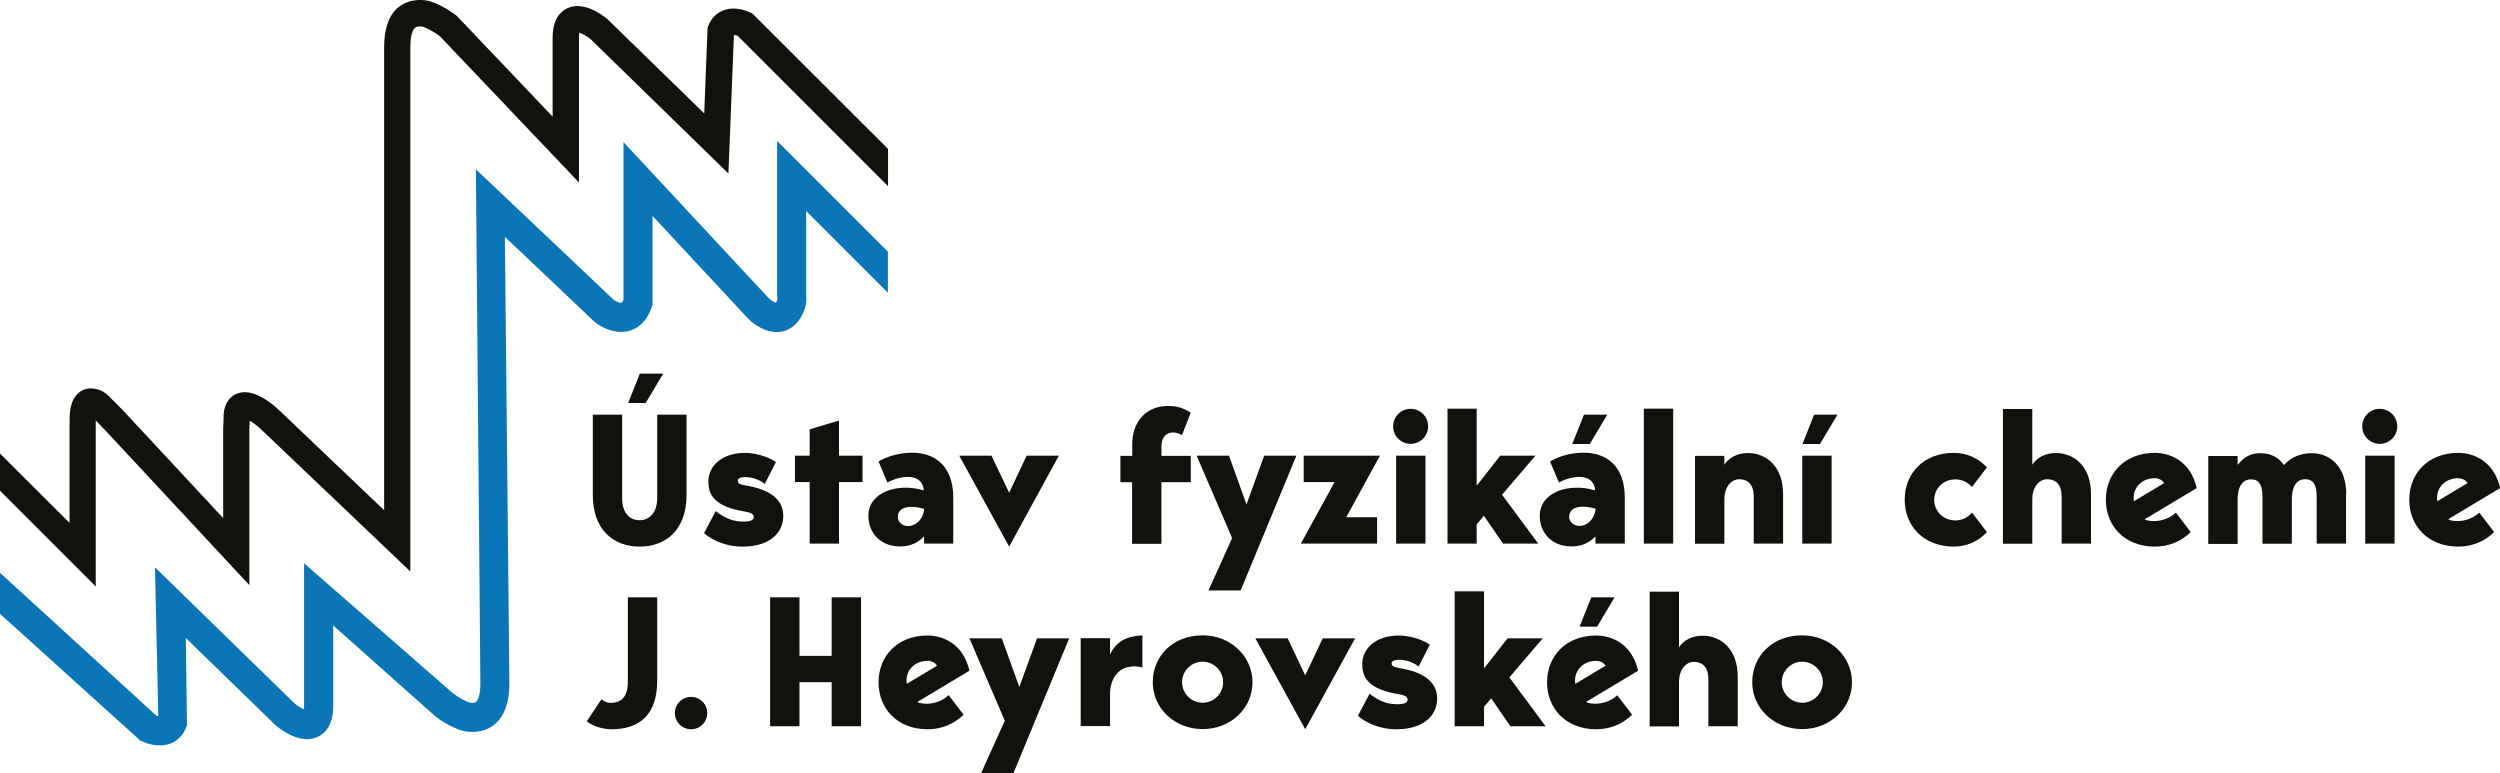
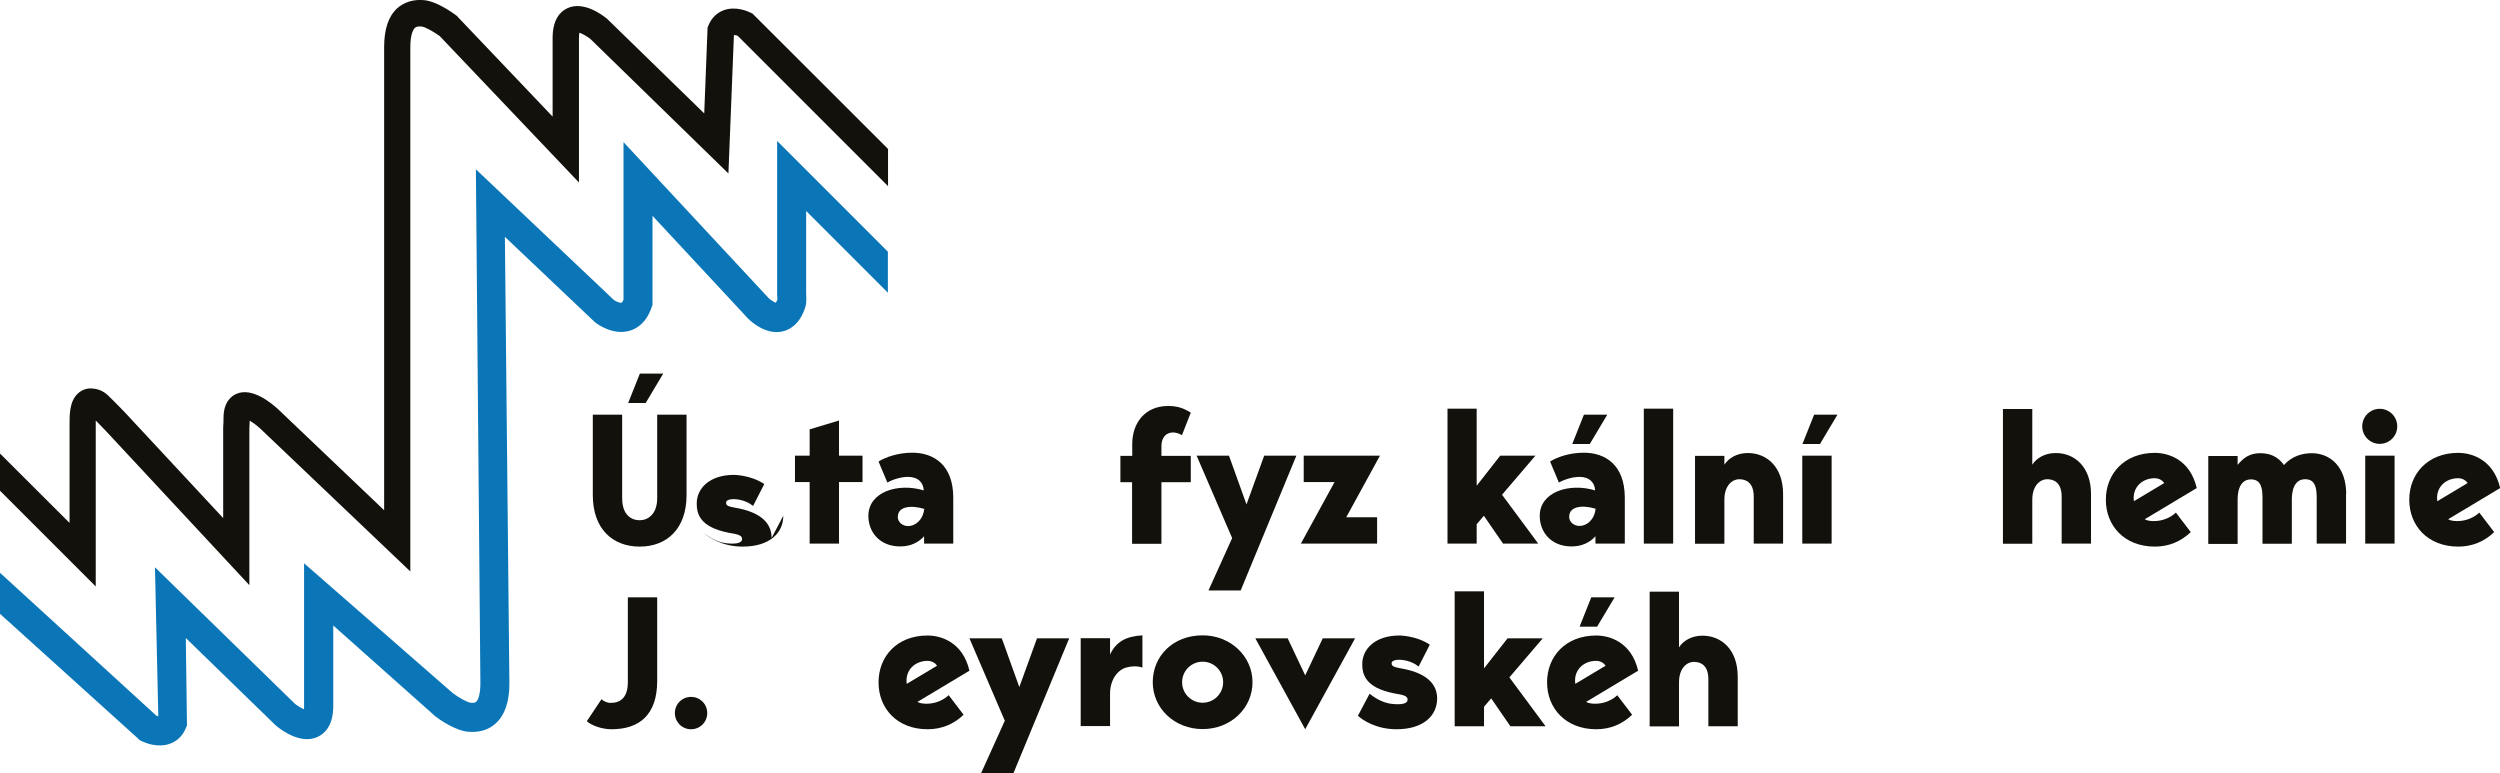
<svg xmlns="http://www.w3.org/2000/svg" id="Layer_2" width="149.88" height="46.35" viewBox="0 0 149.88 46.35">
  <defs>
    <style>.cls-1{fill:none;}.cls-2{fill:#13110c;}.cls-3{fill:#0a76b8;}.cls-4{clip-path:url(#clippath);}</style>
    <clipPath id="clippath">
      <rect class="cls-1" width="149.88" height="46.35" />
    </clipPath>
  </defs>
  <g class="cls-4">
    <path class="cls-2" d="M45.12.82l-.12-.06c-.14-.07-.9-.42-1.63-.14-.41.16-.72.47-.9.91l-.05.13-.2,5.14-5.77-5.62-.05-.05c-.32-.26-1.44-1.09-2.4-.63-.4.19-.87.65-.87,1.78v4.71l-5.68-5.97-.04-.05-.05-.04c-.19-.14-1.14-.84-1.93-.92-.63-.06-1.19.11-1.61.48-.53.48-.79,1.26-.79,2.33v27.77l-6.34-6.04c-.45-.42-1.59-1.34-2.51-.94-.29.12-.77.47-.78,1.42v.05c0,.11,0,.28-.02.55v5.43l-5.86-6.3s-.49-.52-1.05-1.06c-.14-.14-.46-.38-.94-.41-.33-.03-.64.09-.87.31-.51.48-.49,1.32-.49,1.88,0,.07,0,.13,0,.19v5.68L0,27.19v2.23l5.74,5.74v-9.48c0-.06,0-.14,0-.22,0-.06,0-.15,0-.25.35.36.62.64.62.64l8.59,9.23v-9.39c.01-.2.01-.35.02-.47.2.12.45.3.64.48l8.99,8.56V2.82c0-.84.21-1.1.28-1.15.03-.03.12-.11.39-.08.22.02.73.31,1.09.57l8.35,8.78V2.28c0-.15.01-.25.03-.32.17.06.44.21.65.37l8.28,8.07.33-8.3c.06,0,.14.02.22.04l9.02,9.02v-2.23L45.12.82Z" />
    <path class="cls-3" d="M53.23,17.54v-2.45l-6.64-6.64v9.24c.01.07.02.18.02.25-.04.11-.07.17-.1.21-.11-.04-.3-.16-.42-.27l-8.71-9.36v9.45c-.06.15-.12.18-.12.18-.07.02-.29-.05-.45-.16l-8.28-7.84.27,30.82c0,.64-.13.99-.25,1.1-.06.06-.17.08-.33.06-.21-.02-.74-.32-1.08-.58l-8.91-7.78v8.54c0,.08,0,.15-.01.21-.16-.07-.37-.19-.53-.32l-8.4-8.19.2,8.93s-.07-.01-.1-.02L0,34.34v2.46l8.28,7.48.1.1.13.06c.15.07.93.43,1.7.14.43-.16.76-.49.94-.95l.06-.14-.07-5.24,5.38,5.23.06.05c.33.27,1.48,1.12,2.48.64.42-.2.92-.68.92-1.85v-4.82l6.08,5.41.03.03c.26.2,1.18.85,1.97.93.09,0,.18.01.26.01.55,0,1.03-.17,1.4-.51.54-.49.82-1.29.82-2.38l-.27-26.79,5.39,5.11.08.06c.1.08,1.05.76,2.04.45.42-.13.98-.48,1.29-1.41l.05-.13v-5.34l5.72,6.15.02.02c.17.17,1.08,1.01,2.1.75.43-.11,1.02-.46,1.33-1.48.02-.08.08-.28.04-.8v-4.93l4.9,4.9Z" />
    <path class="cls-2" d="M41.16,24.86v4.83c0,2-1.17,3.08-2.81,3.08s-2.81-1.08-2.81-3.08v-4.83h1.76v5.01c0,.98.53,1.32,1.05,1.32.48,0,1.05-.35,1.05-1.32v-5.01h1.76ZM38.35,22.4h1.41l-1.05,1.76h-1.05l.7-1.76Z" />
-     <path class="cls-2" d="M46.96,30.92c0,1.02-.8,1.85-2.44,1.85-1.21,0-2.04-.55-2.31-.81l.7-1.32c.53.43,1.02.58,1.35.61.63.07.93-.04.93-.25,0-.25-.3-.29-.8-.38-1.75-.34-1.92-1.15-1.92-1.76,0-.89.76-1.71,2.23-1.71,0,0,1,0,1.82.55l-.67,1.31c-.24-.19-.59-.36-1.03-.4-.37-.03-.59.06-.59.2,0,.18.11.23.55.31,1.24.21,2.18.74,2.18,1.81" />
+     <path class="cls-2" d="M46.96,30.92c0,1.02-.8,1.85-2.44,1.85-1.21,0-2.04-.55-2.31-.81c.53.43,1.02.58,1.35.61.63.07.93-.04.93-.25,0-.25-.3-.29-.8-.38-1.75-.34-1.92-1.15-1.92-1.76,0-.89.76-1.71,2.23-1.71,0,0,1,0,1.82.55l-.67,1.31c-.24-.19-.59-.36-1.03-.4-.37-.03-.59.06-.59.2,0,.18.11.23.55.31,1.24.21,2.18.74,2.18,1.81" />
    <polygon class="cls-2" points="48.54 28.9 47.66 28.9 47.66 27.32 48.54 27.32 48.54 25.74 50.3 25.21 50.3 27.32 51.71 27.32 51.71 28.9 50.3 28.9 50.3 32.59 48.54 32.59 48.54 28.9" />
    <path class="cls-2" d="M55.4,32.59v-.44c-.33.37-.81.61-1.43.61-1.23,0-1.91-.86-1.91-1.83,0-1.44,1.77-2,3.32-1.53-.02-.46-.33-.81-.95-.81-.42,0-.92.16-1.23.34l-.53-1.26c.41-.26,1.17-.53,2.02-.53,1.29,0,2.46.73,2.46,2.7v2.75h-1.76ZM53.82,30.97c0,.34.29.57.63.57.39,0,.88-.33.96-1.03-.83-.25-1.58-.13-1.58.46" />
-     <polygon class="cls-2" points="59.44 27.32 60.5 29.54 61.55 27.32 63.48 27.32 60.5 32.77 57.51 27.32 59.44 27.32" />
    <path class="cls-2" d="M67.88,27.32v-.7c0-1.27.77-2.28,2.15-2.28.59,0,.94.14,1.36.4l-.53,1.35c-.56-.34-1.23-.16-1.23.67v.57h1.76v1.58h-1.76v3.69h-1.76v-3.69h-.7v-1.58h.7Z" />
    <polygon class="cls-2" points="77.72 27.32 74.38 35.4 72.45 35.4 73.87 32.26 71.74 27.32 73.68 27.32 74.73 30.24 75.79 27.32 77.72 27.32" />
    <polygon class="cls-2" points="77.99 32.59 80.01 28.9 78.16 28.9 78.16 27.32 82.73 27.32 80.71 31.01 82.56 31.01 82.56 32.59 77.99 32.59" />
-     <path class="cls-2" d="M83.52,25.56c0-.58.47-1.05,1.05-1.05s1.05.47,1.05,1.05-.47,1.05-1.05,1.05-1.05-.47-1.05-1.05M83.7,27.32h1.76v5.27h-1.76v-5.27Z" />
    <polygon class="cls-2" points="90.11 32.59 88.96 30.92 88.53 31.43 88.53 32.59 86.78 32.59 86.78 24.5 88.53 24.5 88.53 29.12 89.94 27.32 92.05 27.32 90.05 29.66 92.22 32.59 90.11 32.59" />
    <path class="cls-2" d="M95.65,32.59v-.44c-.33.37-.81.61-1.43.61-1.23,0-1.91-.86-1.91-1.83,0-1.44,1.77-2,3.32-1.53-.02-.46-.33-.81-.94-.81-.42,0-.92.16-1.23.34l-.53-1.26c.41-.26,1.16-.53,2.02-.53,1.29,0,2.46.73,2.46,2.7v2.75h-1.76ZM94.07,30.96c0,.34.29.57.63.57.4,0,.88-.33.96-1.03-.82-.25-1.58-.13-1.58.46M94.95,24.86h1.41l-1.05,1.76h-1.05l.7-1.76Z" />
    <rect class="cls-2" x="98.55" y="24.5" width="1.76" height="8.09" />
    <path class="cls-2" d="M106.9,29.6v2.99h-1.76v-2.81c0-.88-.49-1.05-.88-1.05-.36,0-.88.33-.88,1.23v2.64h-1.76v-5.27h1.76v.53c.26-.41.77-.7,1.41-.7,1.11,0,2.11.81,2.11,2.46" />
    <path class="cls-2" d="M108.75,24.86h1.41l-1.05,1.76h-1.05l.7-1.76ZM108.05,27.32h1.76v5.27h-1.76v-5.27Z" />
-     <path class="cls-2" d="M118.22,30.72l.9,1.18c-.52.56-1.22.87-1.98.87-1.83,0-2.95-1.25-2.95-2.81s1.11-2.81,2.95-2.81c.76,0,1.46.31,1.98.87l-.9,1.18c-.24-.29-.59-.46-.99-.46-.73,0-1.27.55-1.27,1.23s.55,1.23,1.27,1.23c.4,0,.75-.18.99-.46" />
    <path class="cls-2" d="M125.36,29.6v2.99h-1.76v-2.81c0-.88-.49-1.05-.88-1.05-.36,0-.88.33-.88,1.23v2.64h-1.76v-8.08h1.76v3.34c.26-.41.77-.7,1.41-.7,1.11,0,2.11.81,2.11,2.46" />
    <path class="cls-2" d="M130.44,30.72l.9,1.18c-.58.56-1.31.87-2.15.87-1.83,0-2.94-1.25-2.94-2.81s1.11-2.81,2.94-2.81c.76,0,2.1.36,2.51,2.11l-3.12,1.87c.13.08.34.11.55.11.53,0,1-.21,1.32-.51M127.93,30.05l1.82-1.09c-.09-.14-.29-.29-.57-.29-.75,0-1.36.55-1.25,1.37" />
    <path class="cls-2" d="M140.65,29.6v2.99h-1.76v-2.81c0-.88-.32-1.05-.7-1.05-.36,0-.79.24-.79,1.23v2.64h-1.76v-2.81c0-.88-.32-1.05-.7-1.05-.36,0-.79.24-.79,1.23v2.64h-1.76v-5.27h1.76v.53c.37-.44.73-.7,1.36-.7s1.08.24,1.42.71c.47-.54,1.12-.71,1.66-.71,1.11,0,2.07.81,2.07,2.46" />
    <path class="cls-2" d="M141.62,25.56c0-.58.47-1.05,1.05-1.05s1.05.47,1.05,1.05-.47,1.05-1.05,1.05-1.05-.47-1.05-1.05M141.8,27.32h1.76v5.27h-1.76v-5.27Z" />
    <path class="cls-2" d="M148.63,30.72l.9,1.18c-.58.56-1.31.87-2.15.87-1.83,0-2.94-1.25-2.94-2.81s1.11-2.81,2.94-2.81c.76,0,2.1.36,2.51,2.11l-3.12,1.87c.13.08.34.11.55.11.53,0,1-.21,1.32-.51M146.12,30.05l1.82-1.09c-.09-.14-.29-.29-.57-.29-.75,0-1.36.55-1.25,1.37" />
    <path class="cls-2" d="M39.4,35.81v5.01c0,2.01-1.04,2.9-2.74,2.9-.59,0-1.2-.23-1.48-.48l.88-1.32c.13.12.33.22.55.22.6,0,1.03-.33,1.03-1.25v-5.08h1.76Z" />
    <path class="cls-2" d="M40.46,42.75c0-.54.43-.97.97-.97s.97.43.97.97-.43.97-.97.97-.97-.43-.97-.97" />
-     <polygon class="cls-2" points="51.62 35.81 51.62 43.54 49.86 43.54 49.86 40.9 47.93 40.9 47.93 43.54 46.17 43.54 46.17 35.81 47.93 35.81 47.93 39.32 49.86 39.32 49.86 35.81 51.62 35.81" />
    <path class="cls-2" d="M56.87,41.67l.9,1.18c-.58.56-1.31.87-2.16.87-1.83,0-2.94-1.25-2.94-2.81s1.11-2.81,2.94-2.81c.76,0,2.1.36,2.51,2.11l-3.12,1.87c.13.08.34.11.55.11.53,0,1-.21,1.32-.51M54.36,41l1.82-1.09c-.09-.14-.29-.29-.57-.29-.75,0-1.36.55-1.25,1.37" />
    <polygon class="cls-2" points="64.1 38.27 60.76 46.35 58.82 46.35 60.24 43.21 58.12 38.27 60.06 38.27 61.11 41.19 62.17 38.27 64.1 38.27" />
    <path class="cls-2" d="M68.49,38.09v1.93c-.33-.1-.65-.09-.97,0-.51.14-.97.72-.97,1.57v1.94h-1.76v-5.27h1.76v.98c.36-.76.94-1.09,1.93-1.15" />
    <path class="cls-2" d="M75.09,40.9c0,1.56-1.3,2.81-2.99,2.81s-2.99-1.25-2.99-2.81,1.2-2.81,2.99-2.81c1.67,0,2.99,1.25,2.99,2.81M73.33,40.9c0-.68-.55-1.23-1.23-1.23s-1.23.55-1.23,1.23.55,1.23,1.23,1.23,1.23-.55,1.23-1.23" />
    <polygon class="cls-2" points="77.2 38.27 78.25 40.49 79.3 38.27 81.24 38.27 78.25 43.72 75.26 38.27 77.2 38.27" />
    <path class="cls-2" d="M86.16,41.87c0,1.02-.8,1.85-2.44,1.85-1.21,0-2.04-.55-2.31-.81l.7-1.32c.53.43,1.02.58,1.35.61.63.07.93-.04.93-.25,0-.25-.3-.29-.8-.38-1.75-.34-1.92-1.15-1.92-1.76,0-.89.76-1.71,2.23-1.71,0,0,1,0,1.82.55l-.67,1.31c-.24-.19-.59-.36-1.03-.4-.37-.03-.59.06-.59.2,0,.17.11.23.55.31,1.24.21,2.18.74,2.18,1.81" />
    <polygon class="cls-2" points="90.55 43.54 89.4 41.87 88.97 42.37 88.97 43.54 87.21 43.54 87.21 35.45 88.97 35.45 88.97 40.07 90.38 38.27 92.49 38.27 90.49 40.61 92.66 43.54 90.55 43.54" />
    <path class="cls-2" d="M96.95,41.67l.9,1.18c-.58.56-1.31.87-2.15.87-1.83,0-2.95-1.25-2.95-2.81s1.11-2.81,2.95-2.81c.76,0,2.1.36,2.51,2.11l-3.12,1.87c.13.08.34.11.55.11.53,0,1-.21,1.32-.51M94.44,41l1.82-1.09c-.09-.14-.29-.29-.57-.29-.75,0-1.36.55-1.25,1.37M95.39,35.81h1.41l-1.05,1.76h-1.05l.7-1.76Z" />
    <path class="cls-2" d="M104.18,40.55v2.99h-1.76v-2.81c0-.88-.49-1.05-.88-1.05-.36,0-.88.33-.88,1.23v2.64h-1.76v-8.08h1.76v3.34c.26-.41.77-.7,1.41-.7,1.11,0,2.11.81,2.11,2.46" />
-     <path class="cls-2" d="M111.03,40.9c0,1.56-1.3,2.81-2.99,2.81s-2.99-1.25-2.99-2.81,1.2-2.81,2.99-2.81c1.67,0,2.99,1.25,2.99,2.81M109.28,40.9c0-.68-.55-1.23-1.23-1.23s-1.23.55-1.23,1.23.55,1.23,1.23,1.23,1.23-.55,1.23-1.23" />
  </g>
</svg>